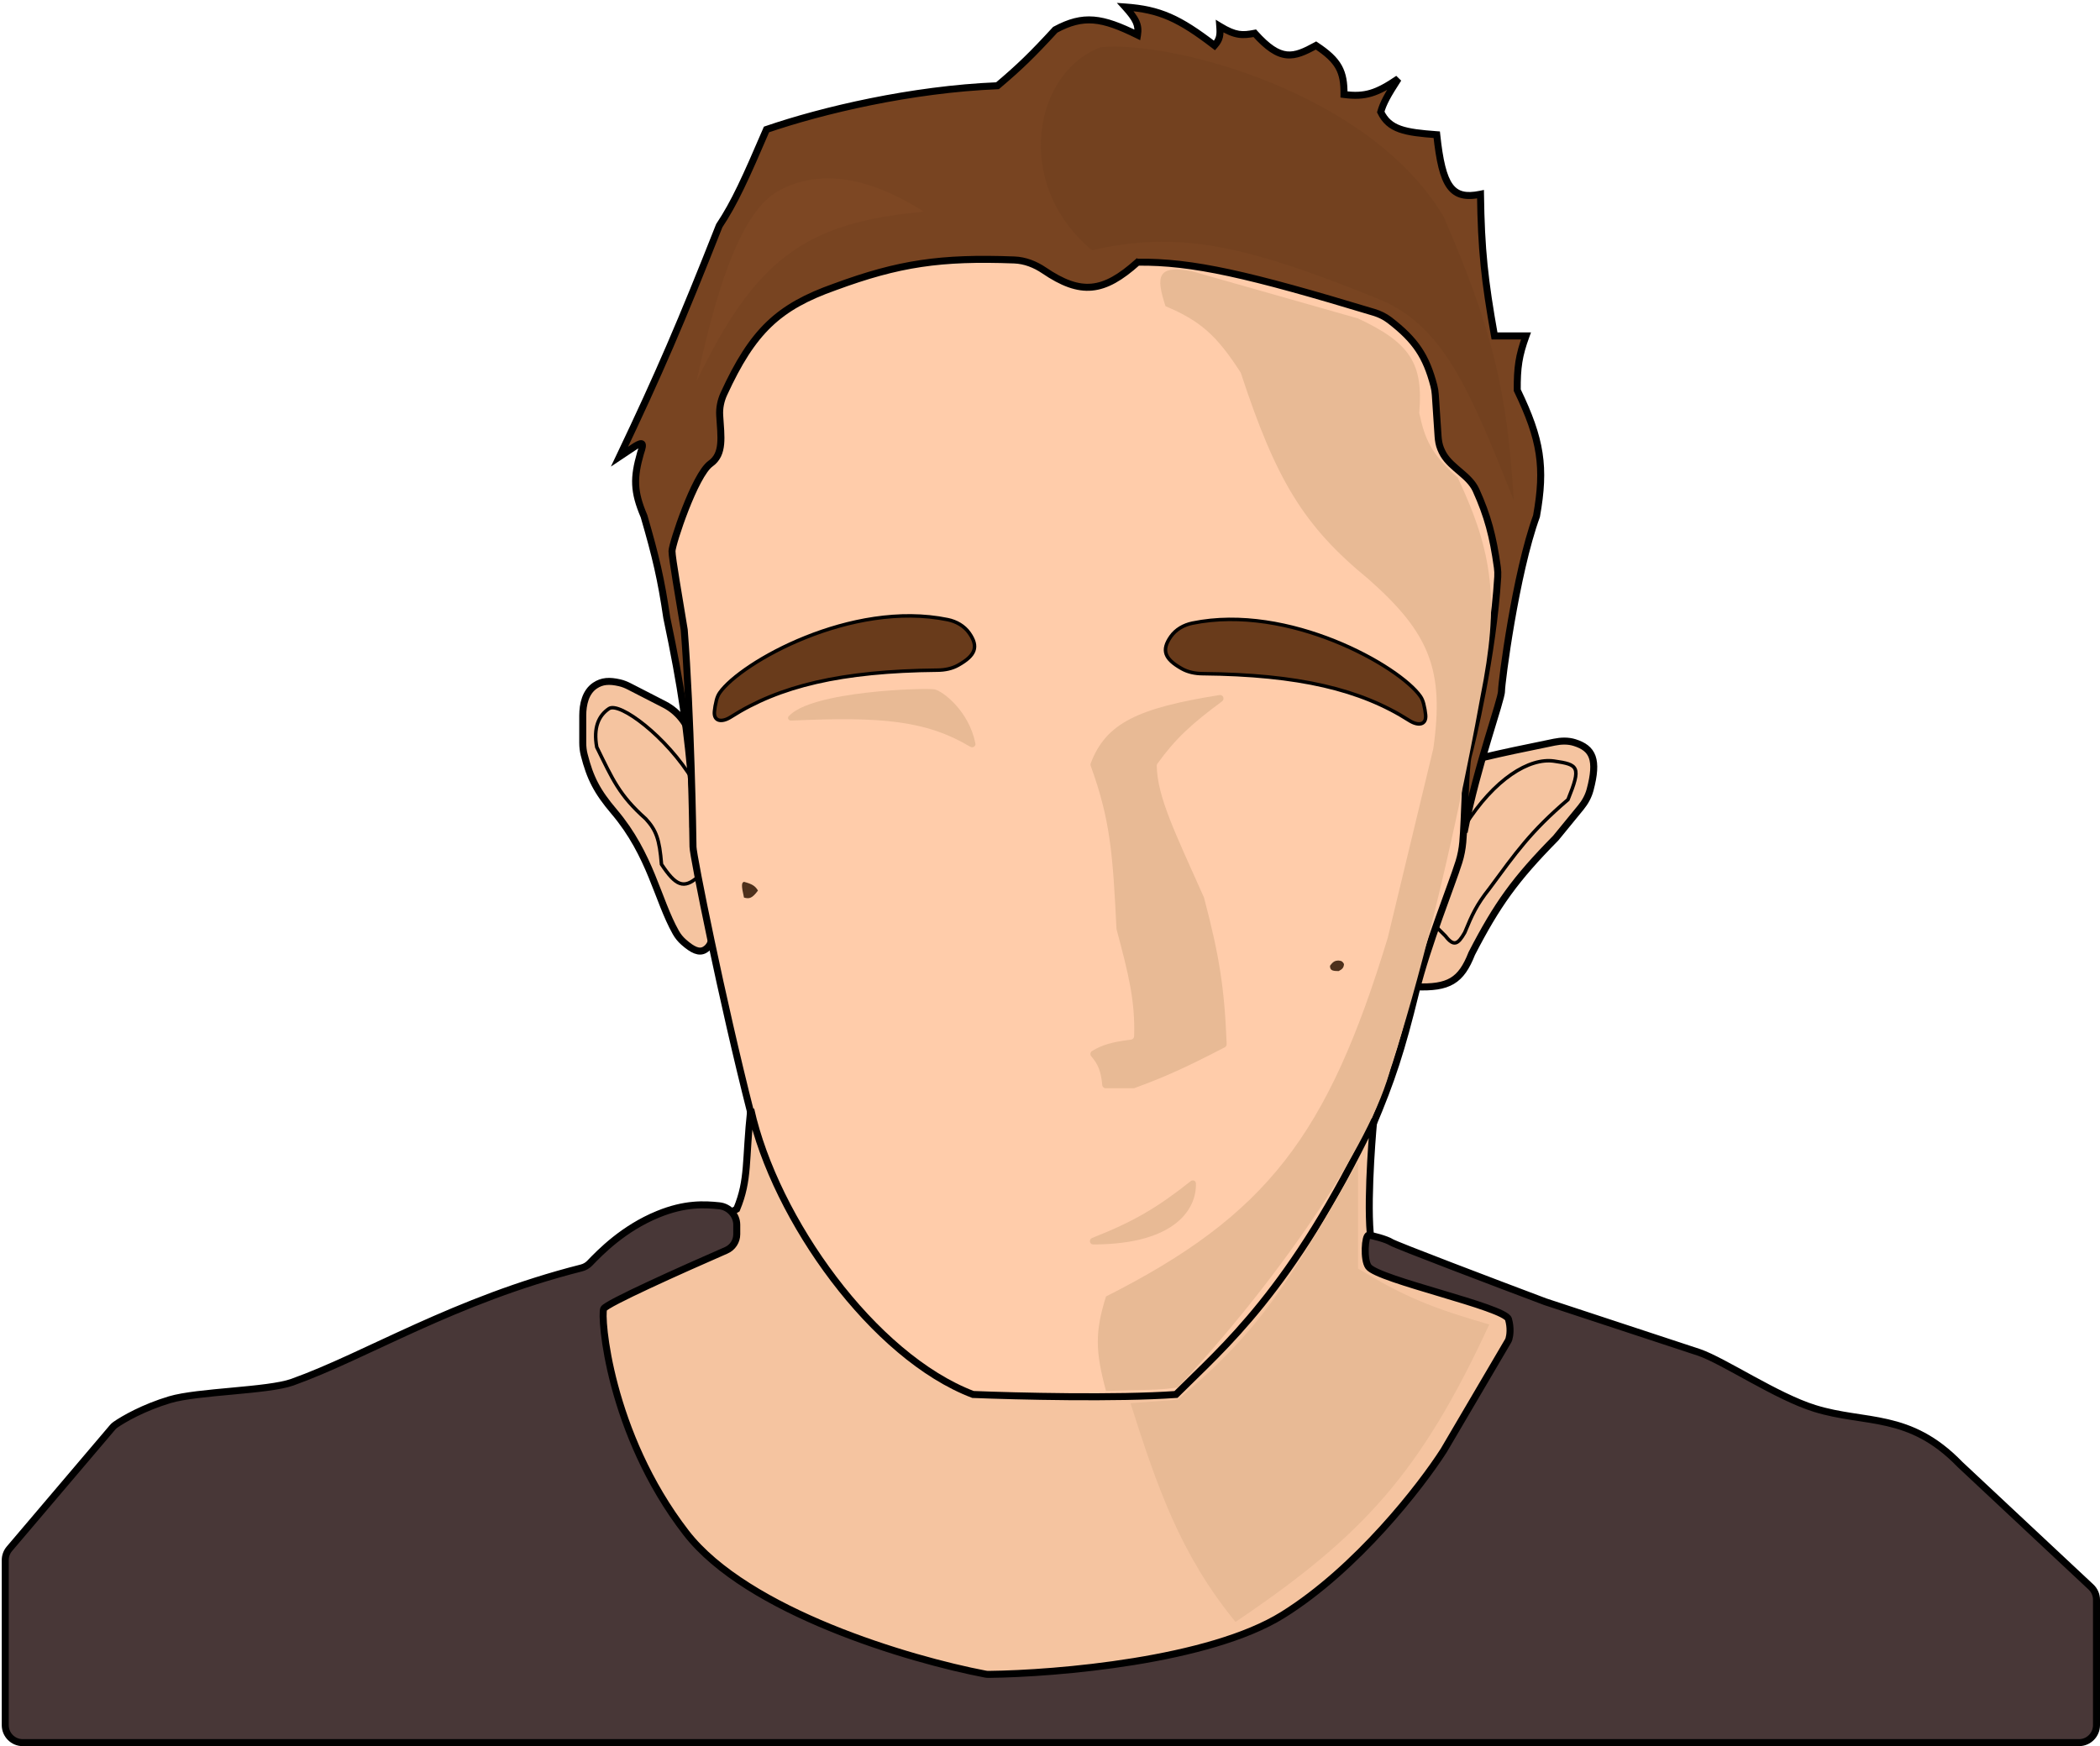
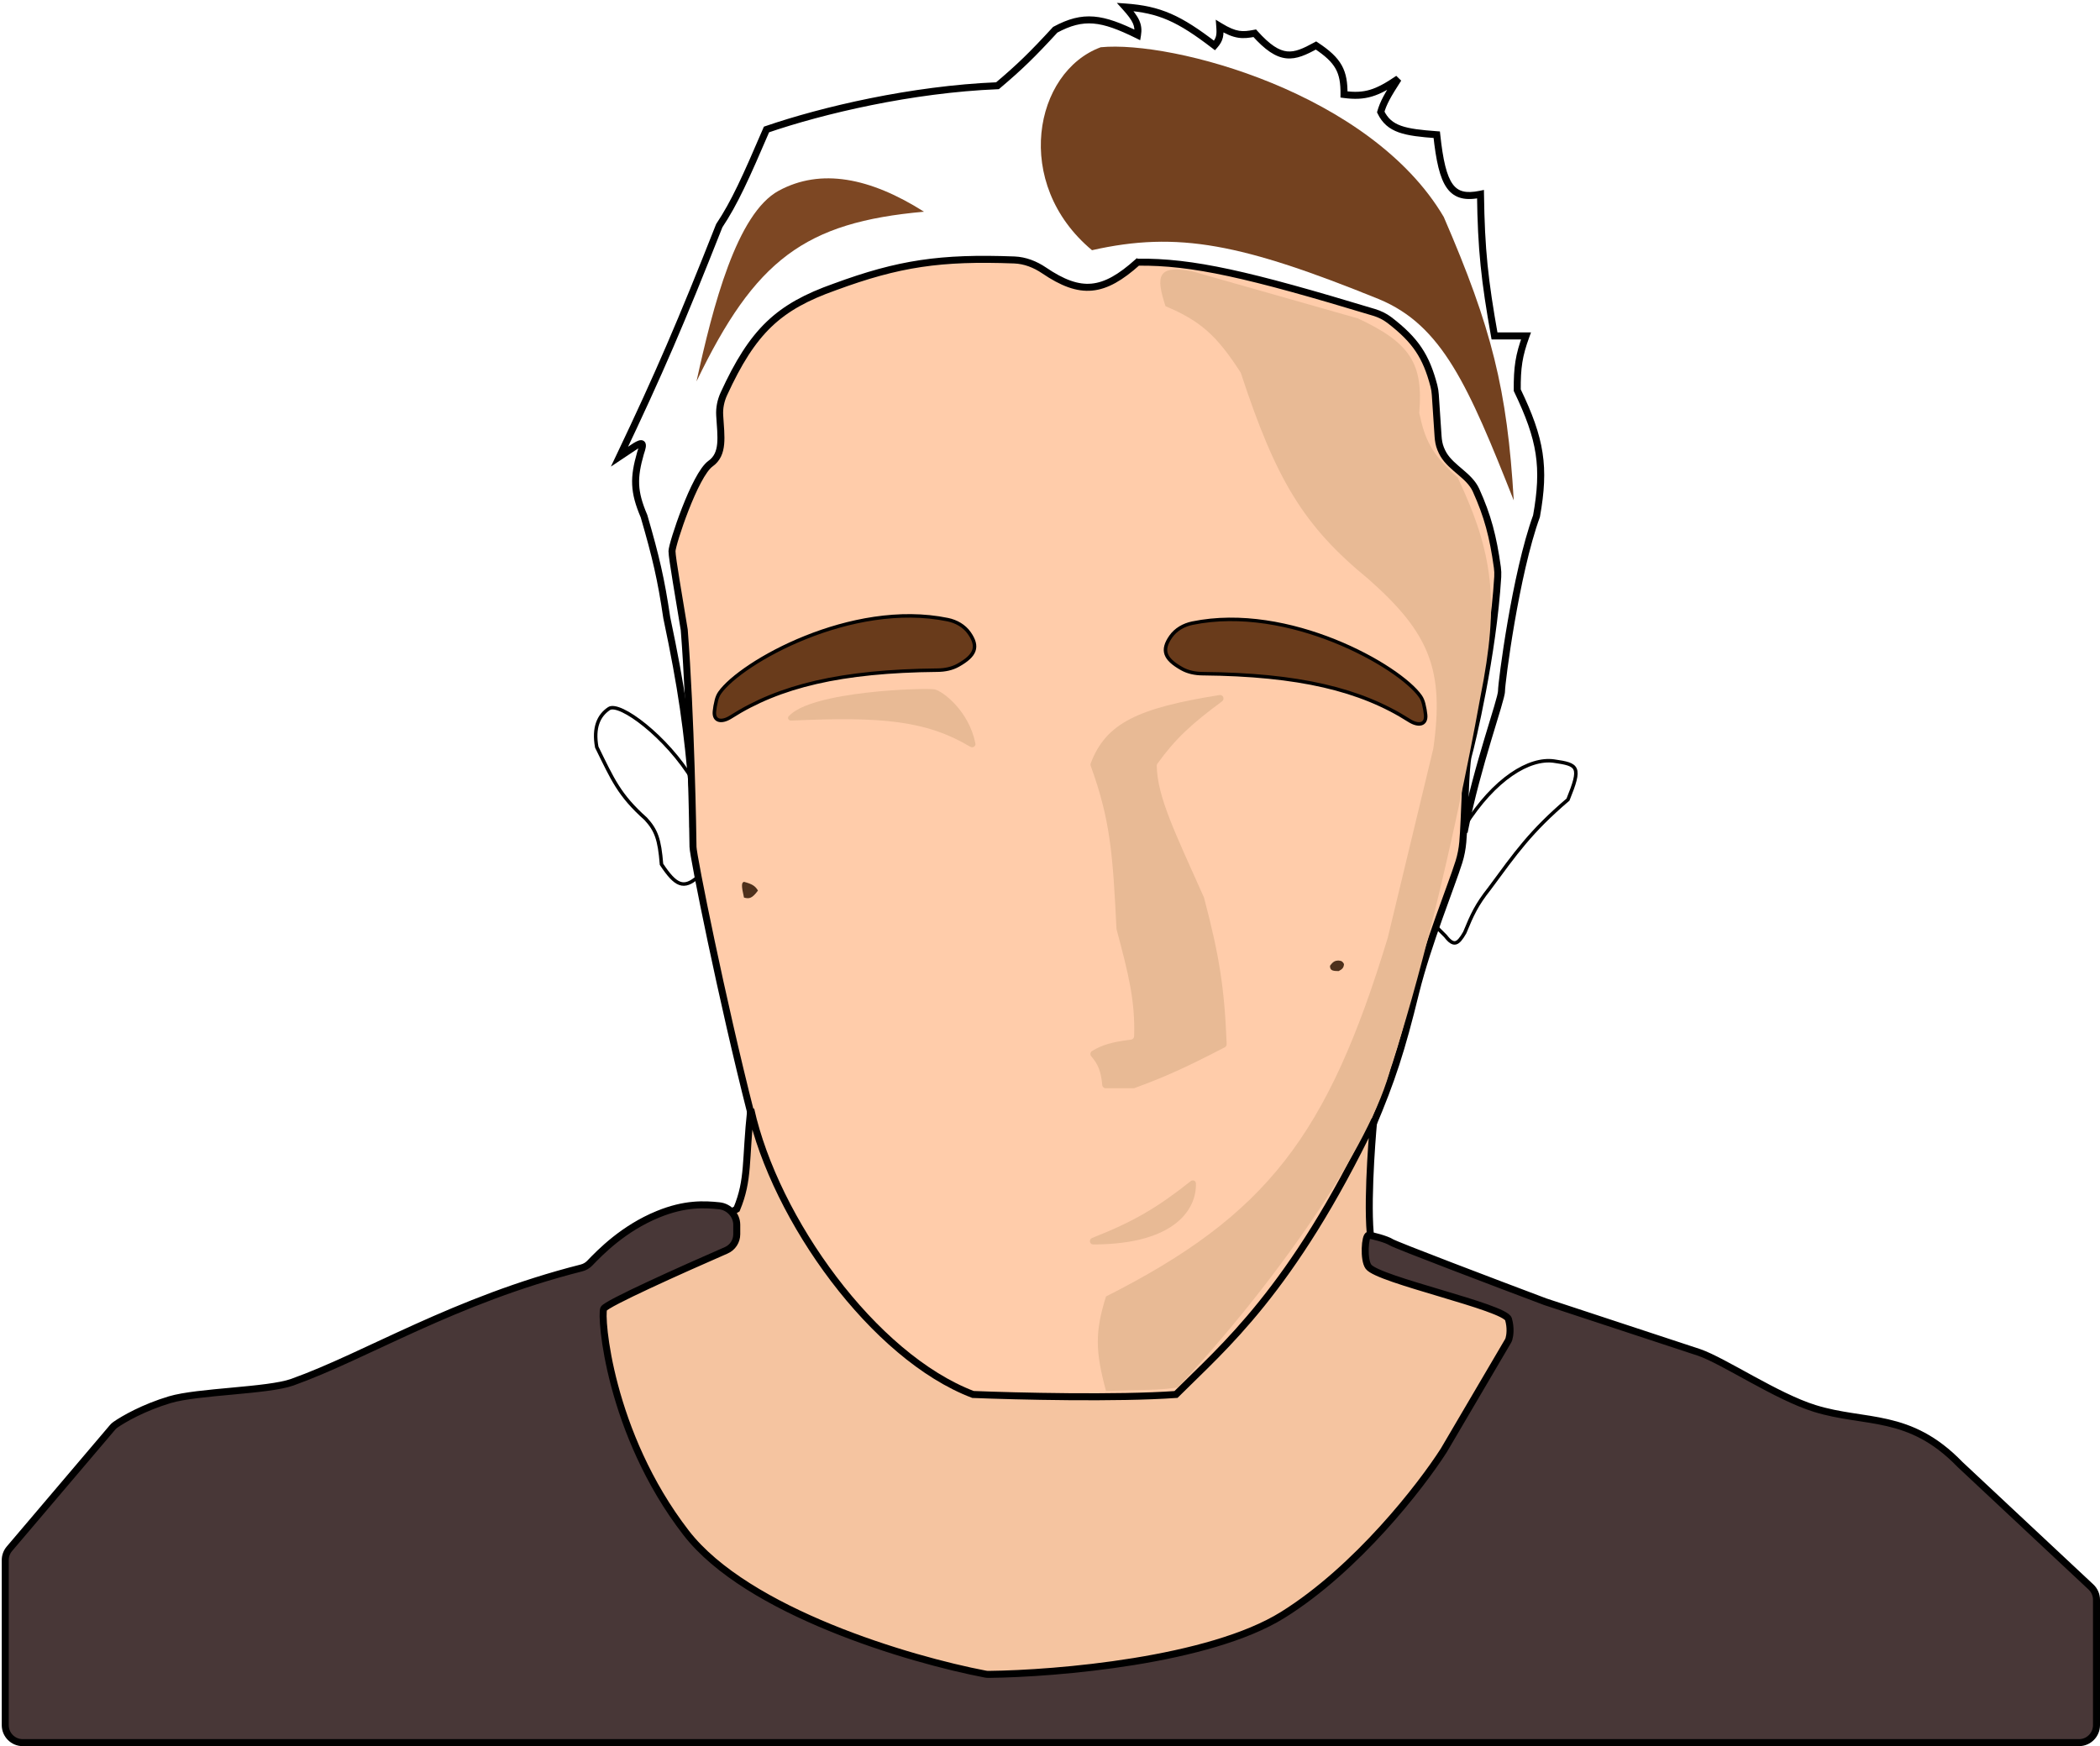
<svg xmlns="http://www.w3.org/2000/svg" width="600" height="499" viewBox="0 0 600 499" fill="none">
-   <path d="M195.309 269.218C197.958 271.561 199.758 272.307 201.292 271.459C203.835 270.053 203.829 266.463 203.508 263.575L197.89 213.007C197.334 208.007 194.309 203.618 189.833 201.32L179.829 196.183C178.945 195.729 178.021 195.349 177.053 195.126C174.131 194.453 172.029 194.558 169.986 195.935C167.291 197.752 166.5 201.257 166.5 204.507V212.269C166.5 213.419 166.626 214.569 166.91 215.684C168.6 222.319 170.545 226.172 175.5 232C185.921 244.315 187.816 257.079 193.087 266.466C193.668 267.501 194.42 268.432 195.309 269.218Z" fill="#F5C4A0" stroke="black" stroke-width="2" />
  <path d="M189 247C193.028 253.053 195.32 254.248 199.5 250.5L198 223C190.5 210.5 177 200.5 174 202.5C171 204.5 169.5 208 170.5 213.5C175.038 222.732 176.908 227.241 184.5 234C187.496 237.27 188.425 239.817 189 247Z" stroke="black" />
-   <path d="M420.5 272.5C417.445 280.275 413.963 282.381 404.5 282C397.082 282 391.357 275.474 392.323 268.119L396.085 239.467C396.665 235.052 399.175 231.124 402.938 228.743L419.412 218.321C420.795 217.446 422.311 216.801 423.903 216.425C429.331 215.143 434.634 214.011 444.081 212.092C446.005 211.701 448.016 211.618 449.889 212.21C455.106 213.858 456.617 217.037 454.313 225.706C453.821 227.559 452.876 229.263 451.662 230.746L444.5 239.5C432.969 251.2 427.75 258.445 420.5 272.5Z" fill="#F5C4A0" stroke="black" stroke-width="2" />
  <path d="M444 217.5C437 216.5 427 222.5 418.5 236L410.5 265L413 267.5C415.37 270.57 416.566 269.883 418.5 266.5C420.613 261.345 421.927 258.512 425.5 254C433.12 243.677 437.243 237.695 448 228.5C451.806 219.101 451 218.5 444 217.5Z" stroke="black" />
-   <path d="M429 197.5C429 200 422.02 218.879 418.5 237L198 235.5V227.5C196.361 208.049 194.791 196.909 190.5 176.5C188.875 165.478 187.374 159.102 184 147.5C180.991 140.455 180.992 136.515 183 129.5C184.057 126.487 183.588 126.239 181.5 127.5L177 130.5C188.365 106.612 194.598 92.104 205.5 64.5C209.883 57.914 213.074 50.793 219 37C235 31.5 260.5 25.5 285 24.5C291.233 19.238 294.842 15.752 301.5 8.5C309.583 4.139 314.843 4.988 325 10C325.468 7.193 324.589 5.422 321.5 2C331.33 2.694 336.919 5.254 347 13C348.603 11.204 348.687 9.915 348.5 7.5C353.018 10.263 355.042 10.166 358.5 9.5C365.885 17.763 369.557 16.53 376 13C382.492 17.28 384.08 20.403 384 27C390.015 27.806 393.412 26.654 399.5 22.5C396.431 27.244 395.235 29.417 394.5 32C396.917 37.052 401.407 37.828 410.5 38.5C412.071 53.267 414.714 57.219 423 55.5C423.207 71.325 424.184 80.192 427 96H436C433.951 101.604 433.457 105.021 433.5 111.5C440.296 125.614 441.507 133.501 439 147.5C433 164 429 195 429 197.5Z" fill="#784421" />
  <path d="M418.5 237L418.493 238L419.323 238.006L419.482 237.191L418.5 237ZM439 147.5L439.94 147.842L439.969 147.761L439.984 147.676L439 147.5ZM433.5 111.5L432.5 111.507L432.502 111.731L432.599 111.934L433.5 111.5ZM436 96L436.939 96.343L437.43 95H436V96ZM427 96L426.015 96.175L426.162 97H427V96ZM423 55.5L424 55.487L423.984 54.275L422.797 54.521L423 55.5ZM410.5 38.5L411.494 38.394L411.406 37.564L410.574 37.503L410.5 38.5ZM394.5 32L393.538 31.726L393.435 32.09L393.598 32.431L394.5 32ZM399.5 22.5L400.34 23.043L398.936 21.674L399.5 22.5ZM384 27L383 26.988L382.989 27.874L383.867 27.991L384 27ZM376 13L376.55 12.165L376.048 11.834L375.52 12.123L376 13ZM358.5 9.5L359.246 8.834L358.868 8.411L358.311 8.518L358.5 9.5ZM348.5 7.5L349.022 6.647L347.352 5.626L347.503 7.577L348.5 7.5ZM347 13L346.391 13.793L347.127 14.359L347.746 13.666L347 13ZM321.5 2L321.57 1.002L319.095 0.828L320.758 2.67L321.5 2ZM325 10L324.557 10.897L325.765 11.493L325.986 10.164L325 10ZM301.5 8.5L301.025 7.62L300.877 7.7L300.763 7.824L301.5 8.5ZM285 24.5L285.041 25.499L285.383 25.485L285.645 25.264L285 24.5ZM219 37L218.675 36.054L218.256 36.198L218.081 36.605L219 37ZM205.5 64.5L204.668 63.946L204.609 64.034L204.57 64.133L205.5 64.5ZM177 130.5L176.097 130.07L174.541 133.341L177.555 131.332L177 130.5ZM181.5 127.5L180.983 126.644L180.964 126.655L180.945 126.668L181.5 127.5ZM183 129.5L182.056 129.169L182.047 129.197L182.039 129.225L183 129.5ZM184 147.5L184.96 147.221L184.943 147.163L184.92 147.107L184 147.5ZM190.5 176.5L189.511 176.646L189.515 176.676L189.521 176.706L190.5 176.5ZM198 227.5H199V227.458L198.996 227.416L198 227.5ZM198 235.5H197V236.493L197.993 236.5L198 235.5ZM419.482 237.191C421.232 228.181 423.845 218.969 426.028 211.679C427.114 208.051 428.105 204.862 428.813 202.461C429.169 201.256 429.46 200.226 429.663 199.414C429.856 198.643 430 197.956 430 197.5H428C428 197.669 427.926 198.118 427.723 198.929C427.531 199.699 427.249 200.696 426.895 201.895C426.185 204.304 425.211 207.436 424.112 211.105C421.925 218.41 419.288 227.698 417.518 236.809L419.482 237.191ZM430 197.5C430 196.957 430.237 194.629 430.71 191.085C431.177 187.582 431.863 182.969 432.735 177.92C434.484 167.803 436.972 156.003 439.94 147.842L438.06 147.158C435.028 155.497 432.516 167.447 430.765 177.58C429.887 182.656 429.198 187.293 428.728 190.821C428.263 194.308 428 196.793 428 197.5H430ZM439.984 147.676C441.249 140.616 441.589 135.026 440.727 129.392C439.867 123.765 437.818 118.163 434.401 111.066L432.599 111.934C435.978 118.951 437.933 124.349 438.75 129.694C439.566 135.032 439.258 140.385 438.016 147.324L439.984 147.676ZM434.5 111.493C434.458 105.112 434.938 101.817 436.939 96.343L435.061 95.657C432.965 101.391 432.456 104.929 432.5 111.507L434.5 111.493ZM427.985 95.825C425.177 80.062 424.206 71.25 424 55.487L422 55.513C422.208 71.4 423.191 80.322 426.015 96.175L427.985 95.825ZM422.797 54.521C420.795 54.936 419.245 54.983 418.015 54.675C416.822 54.377 415.861 53.728 415.042 52.596C414.203 51.435 413.506 49.751 412.922 47.388C412.339 45.032 411.885 42.068 411.494 38.394L409.506 38.606C409.9 42.315 410.366 45.383 410.98 47.867C411.592 50.345 412.368 52.31 413.422 53.768C414.496 55.255 415.848 56.195 417.53 56.615C419.174 57.027 421.062 56.923 423.203 56.479L422.797 54.521ZM410.574 37.503C406.005 37.165 402.745 36.807 400.331 35.95C398.003 35.123 396.489 33.841 395.402 31.569L393.598 32.431C394.928 35.211 396.868 36.843 399.662 37.835C402.371 38.797 405.902 39.163 410.426 39.497L410.574 37.503ZM395.462 32.274C396.152 29.85 397.27 27.788 400.34 23.043L398.66 21.957C395.593 26.699 394.319 28.984 393.538 31.726L395.462 32.274ZM398.936 21.674C395.917 23.734 393.648 24.991 391.436 25.652C389.248 26.306 387.046 26.399 384.133 26.009L383.867 27.991C386.97 28.407 389.473 28.327 392.009 27.568C394.521 26.817 396.995 25.42 400.064 23.326L398.936 21.674ZM385 27.012C385.041 23.64 384.66 21.005 383.337 18.642C382.022 16.294 379.843 14.336 376.55 12.165L375.45 13.835C378.649 15.944 380.51 17.688 381.592 19.62C382.666 21.538 383.039 23.763 383 26.988L385 27.012ZM375.52 12.123C372.263 13.907 370.001 14.923 367.71 14.678C365.448 14.436 362.899 12.921 359.246 8.834L357.754 10.166C361.486 14.342 364.465 16.342 367.497 16.667C370.499 16.988 373.294 15.623 376.48 13.877L375.52 12.123ZM358.311 8.518C356.597 8.848 355.373 9.007 354.054 8.798C352.733 8.589 351.226 7.995 349.022 6.647L347.978 8.353C350.292 9.768 352.055 10.507 353.741 10.773C355.428 11.04 356.945 10.818 358.689 10.482L358.311 8.518ZM347.503 7.577C347.596 8.783 347.607 9.571 347.447 10.255C347.297 10.901 346.975 11.526 346.254 12.334L347.746 13.666C348.628 12.678 349.15 11.761 349.395 10.709C349.631 9.696 349.59 8.632 349.497 7.423L347.503 7.577ZM347.609 12.207C342.548 8.318 338.554 5.683 334.556 3.939C330.539 2.187 326.567 1.355 321.57 1.002L321.43 2.998C326.263 3.339 330 4.134 333.756 5.772C337.53 7.418 341.371 9.936 346.391 13.793L347.609 12.207ZM320.758 2.67C322.294 4.372 323.193 5.572 323.671 6.64C324.126 7.653 324.221 8.594 324.014 9.836L325.986 10.164C326.247 8.599 326.137 7.251 325.496 5.822C324.88 4.447 323.796 3.051 322.242 1.33L320.758 2.67ZM325.443 9.103C320.346 6.588 316.349 5.048 312.554 4.738C308.711 4.424 305.181 5.378 301.025 7.62L301.975 9.38C305.902 7.261 309.044 6.458 312.391 6.732C315.786 7.009 319.497 8.399 324.557 10.897L325.443 9.103ZM300.763 7.824C294.129 15.049 290.551 18.505 284.355 23.736L285.645 25.264C291.915 19.97 295.555 16.454 302.237 9.176L300.763 7.824ZM284.959 23.501C260.345 24.506 234.749 30.529 218.675 36.054L219.325 37.946C235.251 32.471 260.655 26.494 285.041 25.499L284.959 23.501ZM218.081 36.605C212.148 50.416 208.991 57.45 204.668 63.946L206.332 65.054C210.775 58.379 214.001 51.17 219.919 37.395L218.081 36.605ZM204.57 64.133C193.675 91.72 187.45 106.206 176.097 130.07L177.903 130.93C189.279 107.018 195.521 92.489 206.43 64.867L204.57 64.133ZM177.555 131.332L182.055 128.332L180.945 126.668L176.445 129.668L177.555 131.332ZM182.017 128.356C182.532 128.045 182.872 127.875 183.08 127.806C183.185 127.771 183.185 127.787 183.118 127.783C183.023 127.778 182.831 127.732 182.677 127.556C182.546 127.407 182.542 127.274 182.544 127.3C182.546 127.321 182.548 127.402 182.519 127.573C182.462 127.913 182.316 128.428 182.056 129.169L183.944 129.831C184.212 129.065 184.404 128.42 184.491 127.906C184.535 127.649 184.56 127.38 184.536 127.121C184.514 126.868 184.436 126.529 184.182 126.239C183.904 125.922 183.541 125.803 183.224 125.786C182.936 125.77 182.665 125.836 182.448 125.908C182.014 126.053 181.512 126.325 180.983 126.644L182.017 128.356ZM182.039 129.225C181.022 132.774 180.487 135.633 180.619 138.534C180.752 141.44 181.55 144.309 183.08 147.893L184.92 147.107C183.441 143.645 182.735 141.022 182.617 138.443C182.5 135.859 182.969 133.241 183.961 129.775L182.039 129.225ZM183.04 147.779C186.404 159.348 187.894 165.678 189.511 176.646L191.489 176.354C189.856 165.277 188.344 158.856 184.96 147.221L183.04 147.779ZM189.521 176.706C193.804 197.073 195.368 208.173 197.004 227.584L198.996 227.416C197.354 207.925 195.778 196.744 191.479 176.294L189.521 176.706ZM418.507 236L198.007 234.5L197.993 236.5L418.493 238L418.507 236ZM199 235.5V227.5H197V235.5H199ZM436 95H427V97H436V95Z" fill="black" />
  <path d="M198 242C198 244.5 206.374 286.142 214.5 318L231.737 395.568C233.331 402.738 239.882 407.7 247.215 407.291L358.42 401.09C364.762 400.736 370.194 396.426 371.979 390.331L392 322C397.649 308.657 400.407 300.275 404.5 283.5C407.973 269.571 414.716 253.093 416.841 246.297C417.411 244.475 417.773 242.561 417.942 240.66C418.53 234.057 418.674 218.89 419.5 216C420.48 212.57 426.571 187.118 427.923 164.862C427.978 163.954 427.942 163.044 427.818 162.143C426.596 153.312 425.035 147.417 421.725 140.091C419.819 135.873 414.788 133.856 412.419 129.879C412.127 129.389 411.861 128.836 411.609 128.213C411.157 127.094 410.959 125.891 410.879 124.688L410.086 112.796C410.029 111.934 409.9 111.074 409.68 110.238C407.467 101.828 404.477 97.24 397.015 91.501C395.698 90.488 394.176 89.749 392.586 89.268C356.674 78.403 340.731 74.741 325.033 74.922C315.292 83.645 308.833 84.412 298.304 77.275C295.769 75.557 292.857 74.405 289.797 74.289C268.771 73.495 256.807 75.252 238.5 82C222.428 87.688 215.082 94.553 206.822 112.545C205.934 114.479 205.498 116.603 205.629 118.728C206.011 124.905 206.852 129.749 203 132.5C198.5 135.714 192 155.5 192 157.5C192 159.5 194.061 171.032 195.5 180C197.397 204.214 198 239.5 198 242Z" fill="#FFCCAA" />
  <path d="M325.5 74.5C325.343 74.643 325.188 74.783 325.033 74.922M325.033 74.922C315.292 83.645 308.833 84.412 298.304 77.275C295.769 75.557 292.857 74.405 289.797 74.289C268.771 73.495 256.807 75.252 238.5 82C222.428 87.688 215.082 94.553 206.822 112.545C205.934 114.479 205.498 116.603 205.629 118.728C206.011 124.905 206.852 129.749 203 132.5C198.5 135.714 192 155.5 192 157.5C192 159.5 194.061 171.032 195.5 180C197.397 204.214 198 239.5 198 242C198 244.5 206.374 286.142 214.5 318L231.737 395.568C233.331 402.738 239.882 407.7 247.215 407.291L358.42 401.09C364.762 400.736 370.194 396.426 371.979 390.331L392 322C397.649 308.657 400.407 300.275 404.5 283.5C407.973 269.571 414.716 253.093 416.841 246.297C417.411 244.475 417.773 242.561 417.942 240.66C418.53 234.057 418.674 218.89 419.5 216C420.48 212.57 426.571 187.118 427.923 164.862C427.978 163.954 427.942 163.044 427.818 162.143C426.596 153.312 425.035 147.417 421.725 140.091C419.819 135.873 414.788 133.856 412.419 129.879C412.127 129.389 411.861 128.836 411.609 128.213C411.157 127.094 410.959 125.891 410.879 124.688L410.086 112.796C410.029 111.934 409.9 111.074 409.68 110.238C407.467 101.828 404.477 97.24 397.015 91.501C395.698 90.488 394.176 89.749 392.586 89.268C356.674 78.403 340.731 74.741 325.033 74.922Z" stroke="black" stroke-width="2" />
  <path d="M214.5 317C212.9 331.8 214 337 210.5 345.5L156.5 377L185.5 469L280 491.5L392.5 474.5L440.5 406.5L446.5 380.5C446.5 380.5 392.5 364 391.5 352.5C390.5 341 392.5 320 392.5 320C369 369 349.5 385 336 398.5C319.2 399.7 290.333 399 278 398.5C249.6 387.7 221.5 348.5 214.5 317Z" fill="#F5C4A0" stroke="black" stroke-width="2" />
  <path d="M32.137 407.927L2.689 442.6C1.921 443.504 1.5 444.651 1.5 445.837V493C1.5 495.761 3.739 498 6.5 498H594C596.761 498 599 495.761 599 493V457.169C599 455.785 598.427 454.463 597.417 453.518L560 418.5C545.5 403.5 533 407 518.5 402.5C507.574 399.109 492.667 389 485.5 386.5L441.5 372C427.333 366.667 398.7 355.8 397.5 355C396.3 354.2 392 353 391 353C390 353 389.5 360 391 362C393.83 365.774 430 373.5 431 377C431.706 379.47 431.426 381.604 431.121 382.644C431.05 382.885 430.936 383.109 430.809 383.325L412.5 414.5C406 424.667 387.7 448.3 366.5 461.5C345.471 474.593 302.042 478.274 282.473 478.495C282.149 478.499 281.853 478.473 281.535 478.412C259.991 474.302 213.473 460.636 196 438C174 409.5 171.5 376 172.5 374C173.239 372.521 194.533 362.957 207.494 357.306C209.322 356.509 210.5 354.709 210.5 352.715V350C210.5 347.239 208.268 344.87 205.522 344.582C201.201 344.13 195.704 343.848 188 347C178.092 351.053 171.543 357.816 168.468 361.006C167.836 361.662 167.026 362.116 166.143 362.34C129.683 371.592 104.738 387.415 83.5 395C76.5 397.5 56.5 397.6 48.5 400C41.034 402.24 35.309 405.525 32.953 407.173C32.648 407.386 32.378 407.643 32.137 407.927Z" fill="#483737" stroke="black" stroke-width="2" />
  <path d="M204.681 200.157C204.394 201.3 204.216 202.348 204.126 203.271C203.836 206.235 206.27 206.512 208.78 204.911C222.687 196.036 240.285 191.779 267.89 191.513C269.937 191.493 271.991 191.096 273.775 190.093C278.744 187.3 279.652 184.819 276.948 180.937C275.518 178.883 273.24 177.587 270.788 177.083C243.244 171.417 211.655 189.354 205.613 197.986C205.156 198.639 204.875 199.383 204.681 200.157Z" fill="#693B1B" stroke="black" />
  <path d="M406.763 201.16C407.05 202.303 407.228 203.351 407.318 204.274C407.607 207.238 405.174 207.515 402.663 205.914C388.757 197.039 371.158 192.782 343.554 192.516C341.507 192.496 339.453 192.099 337.668 191.096C332.7 188.303 331.791 185.822 334.495 181.94C335.926 179.886 338.204 178.59 340.655 178.086C368.2 172.42 399.789 190.357 405.83 198.988C406.288 199.642 406.568 200.386 406.763 201.16Z" fill="#693B1B" stroke="black" />
  <path d="M267 197C264.635 196.527 231.841 197.396 225.345 204.688C224.857 205.235 225.35 205.96 226.082 205.927C251.703 204.768 264.505 205.835 277.23 213.405C277.951 213.834 278.853 213.267 278.688 212.445C276.812 203.111 269.333 197.467 267 197Z" fill="#E8BA95" />
  <path d="M311.807 301.885C313.792 304.189 314.585 306.249 314.927 310.067C314.974 310.591 315.409 311 315.935 311H323.822C323.94 311 324.058 310.979 324.168 310.938C332.966 307.702 338.715 305.113 349.934 299.294C350.277 299.116 350.491 298.749 350.476 298.363C349.852 282.281 348.352 273.003 344.021 256.579C344.007 256.527 343.989 256.474 343.967 256.425C335.919 238.351 330.626 227.74 330.502 218.819C330.499 218.611 330.566 218.407 330.688 218.238C335.795 211.136 340.492 206.82 349.166 200.424C350.01 199.802 349.456 198.46 348.42 198.626C325.202 202.333 315.983 206.589 311.628 218.154C311.545 218.375 311.546 218.625 311.626 218.846C317.25 234.309 317.936 244.053 318.995 265.392C318.998 265.463 319.009 265.536 319.028 265.604C322.443 278.398 324.359 286.039 324.033 296.146C324.017 296.638 323.638 297.041 323.15 297.101C317.564 297.786 314.88 298.623 312.011 300.358C311.478 300.681 311.4 301.413 311.807 301.885Z" fill="#E8BA95" />
  <path d="M340.195 337.548C330.653 345.141 323.709 349.185 312.038 353.773C311.026 354.171 311.274 355.631 312.361 355.63C336.386 355.603 341.946 344.993 341.685 338.156C341.657 337.401 340.786 337.077 340.195 337.548Z" fill="#E8BA95" />
-   <path d="M425.5 378.5C405.936 420.792 389.552 438.872 353 463.5C337.167 444.126 330.577 424.778 323 401L336.5 400C361.5 379 368.5 365.5 388 332V362.5C401.168 370.614 409.548 373.903 425.5 378.5Z" fill="#E8BA95" />
  <path d="M316 370.5C312.805 380.669 312.96 386.218 316 397.5C326.703 397.125 331.351 397.309 336.5 396.5C363.521 367.766 392 327.5 397.5 304.5C404.5 284 415.065 242.841 423 199C428.416 171.785 426.684 158.21 416.5 136.5C408.814 129.595 407.094 125.48 405.5 118C406.716 103.851 402.859 97.949 388 91L340.5 77.5C330.799 75.721 330.13 78.727 333 87.5C342.8 91.632 347.55 95.692 354.5 106.5C364.549 137.087 372.397 150.263 391 165.5C408.417 180.897 412.742 191.421 409.5 214L396.5 268C379.327 324.503 361.973 347.259 316 370.5Z" fill="#E8BA95" />
  <path d="M264 60.5C229.9 63.538 215.722 74.255 199 109C203.687 87.478 210.5 61 222.5 54.5C234.5 48 248.57 50.73 264 60.5Z" fill="#7D4723" />
  <path d="M314.5 13.5C295.5 20.5 289.139 52.429 312 71.5C336.556 65.962 354.926 69.642 394 85.5C412.055 92.983 419.541 110.253 432.5 143C430.645 111.355 426.194 93.62 412.5 62C391.676 26.606 335 11.5 314.5 13.5Z" fill="#73411F" />
  <path d="M212.564 256.5C213.996 256.893 214.828 256.849 216.564 254.5C215.79 253.203 214.957 252.638 212.564 252C211.855 252.229 211.771 253.034 212.564 256.5Z" fill="#4D301C" />
  <path d="M380 276C380.009 277.148 380.446 277.54 382.5 277.5C383.617 276.919 383.923 276.473 384 275.5C383.666 274.868 383.411 274.578 382.5 274.5C381.418 274.506 380.863 274.795 380 276Z" fill="#4D301C" />
</svg>